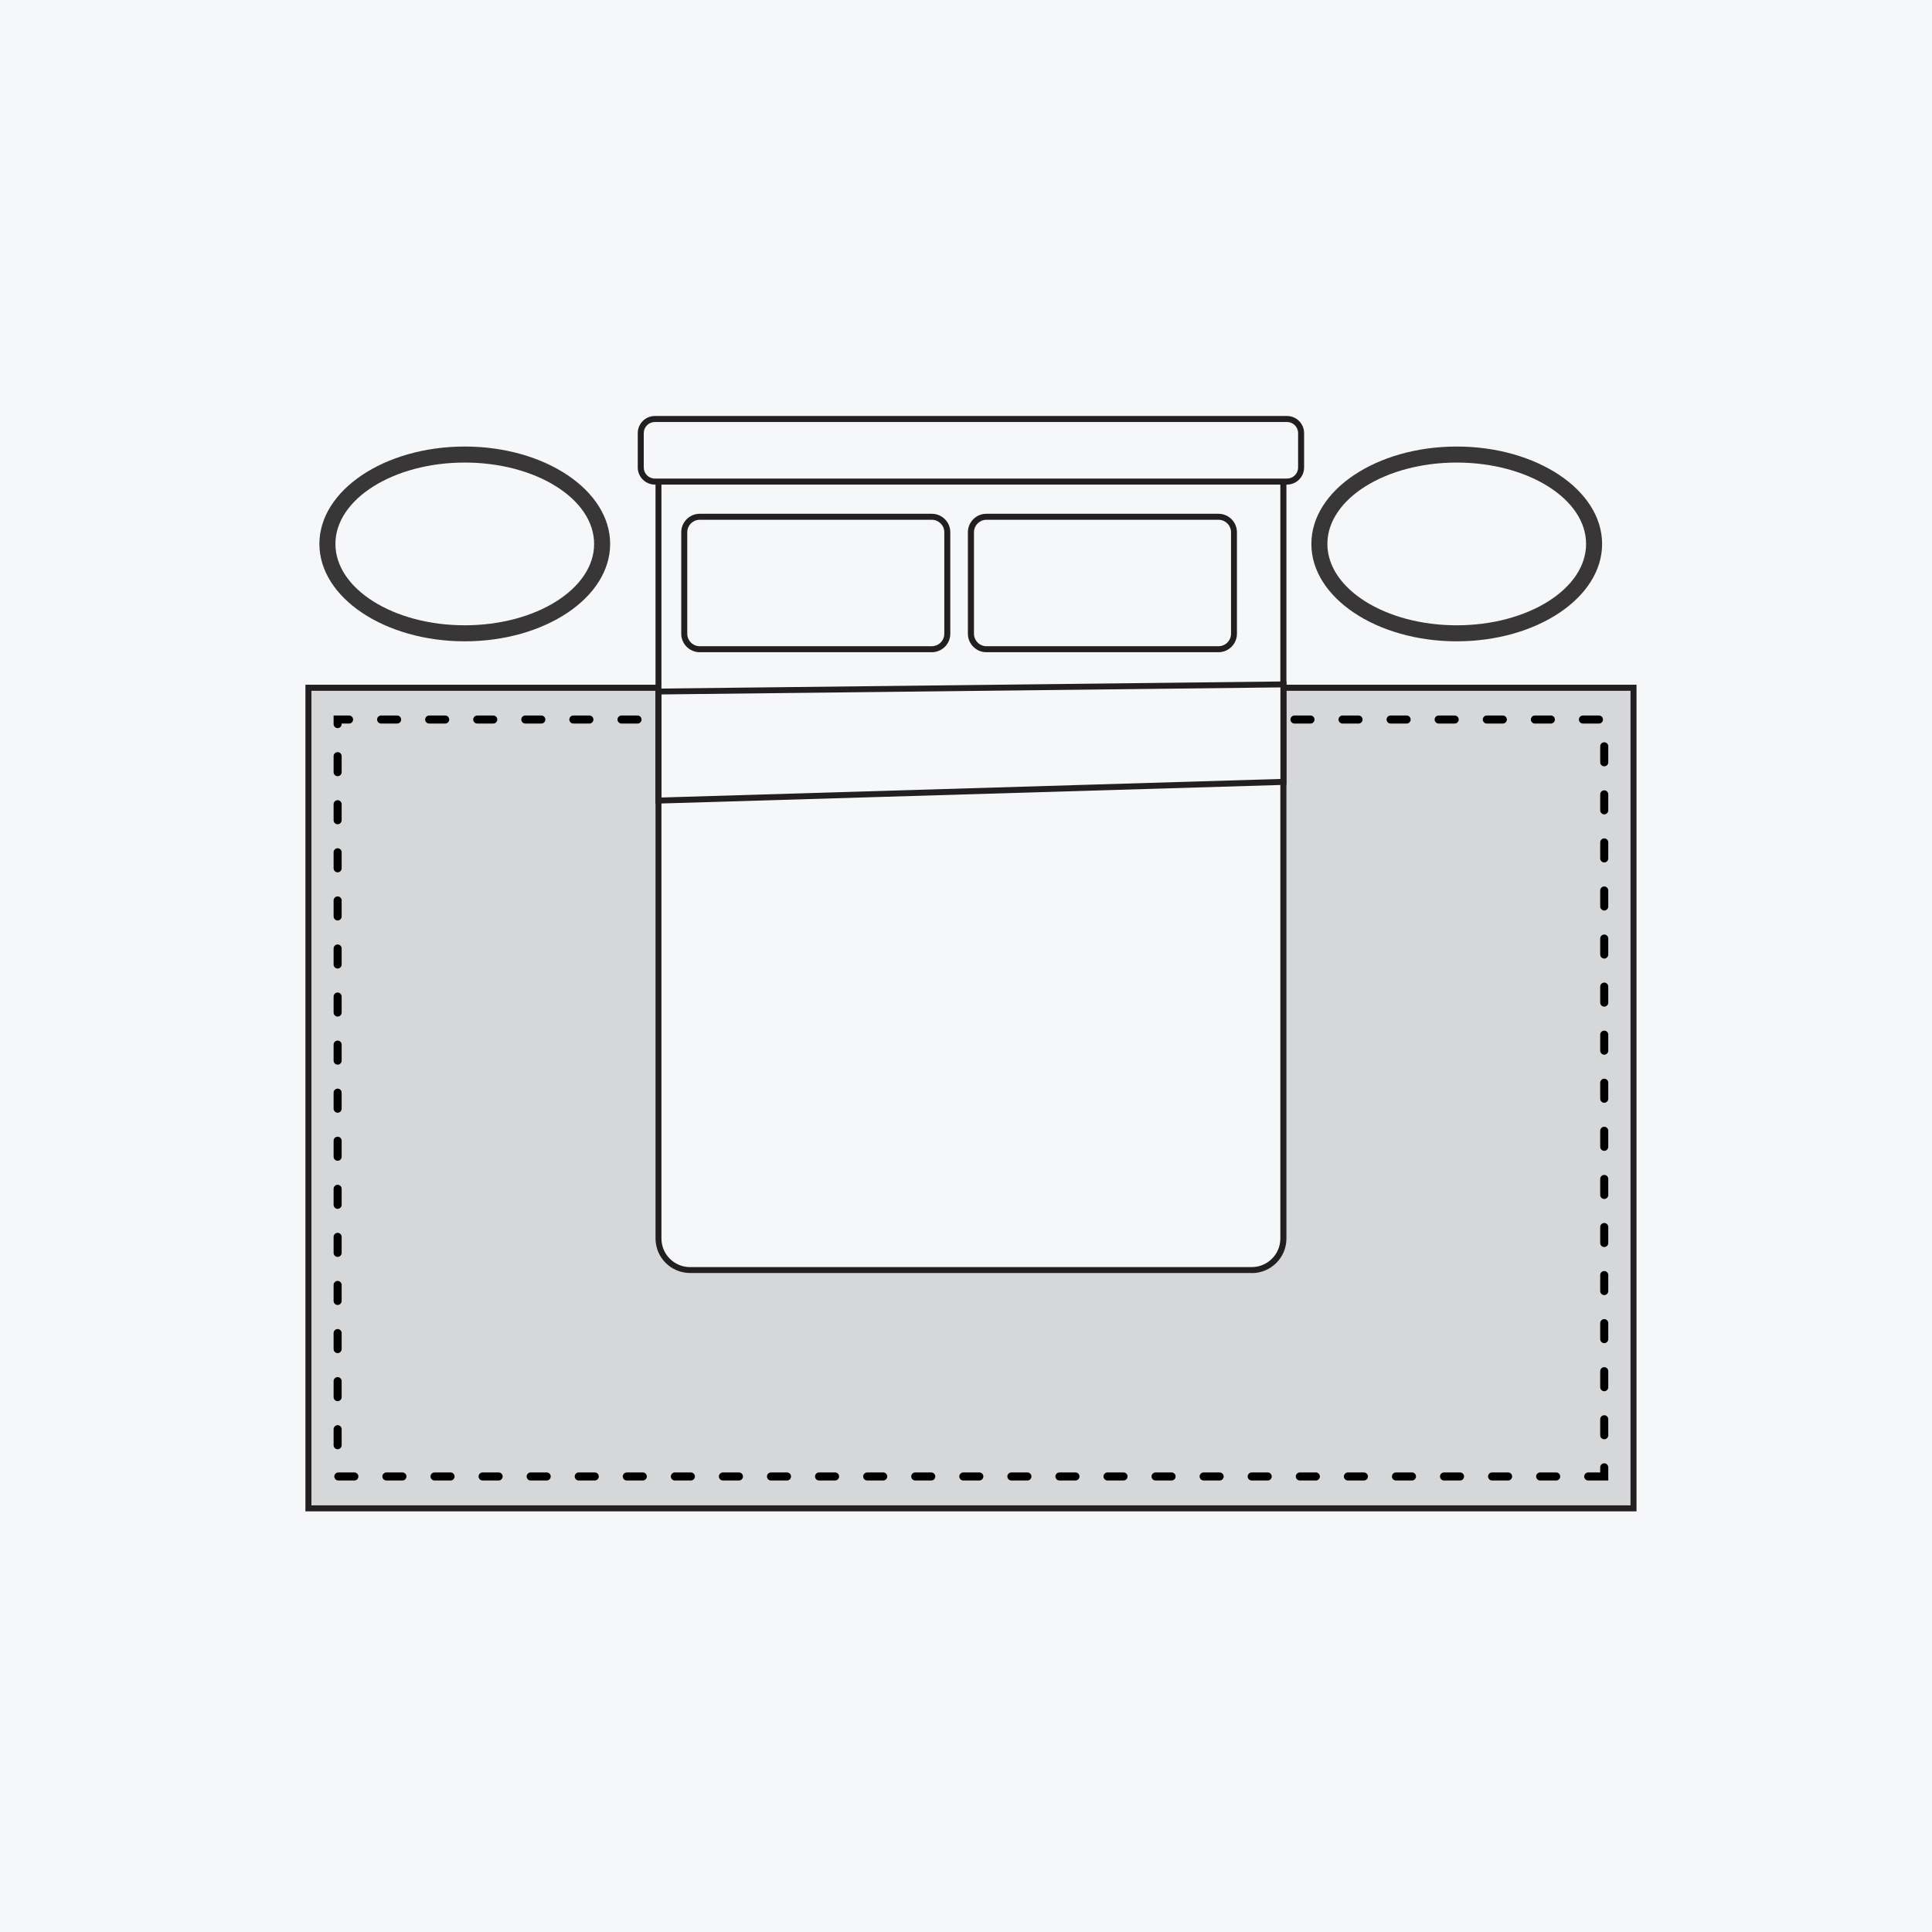
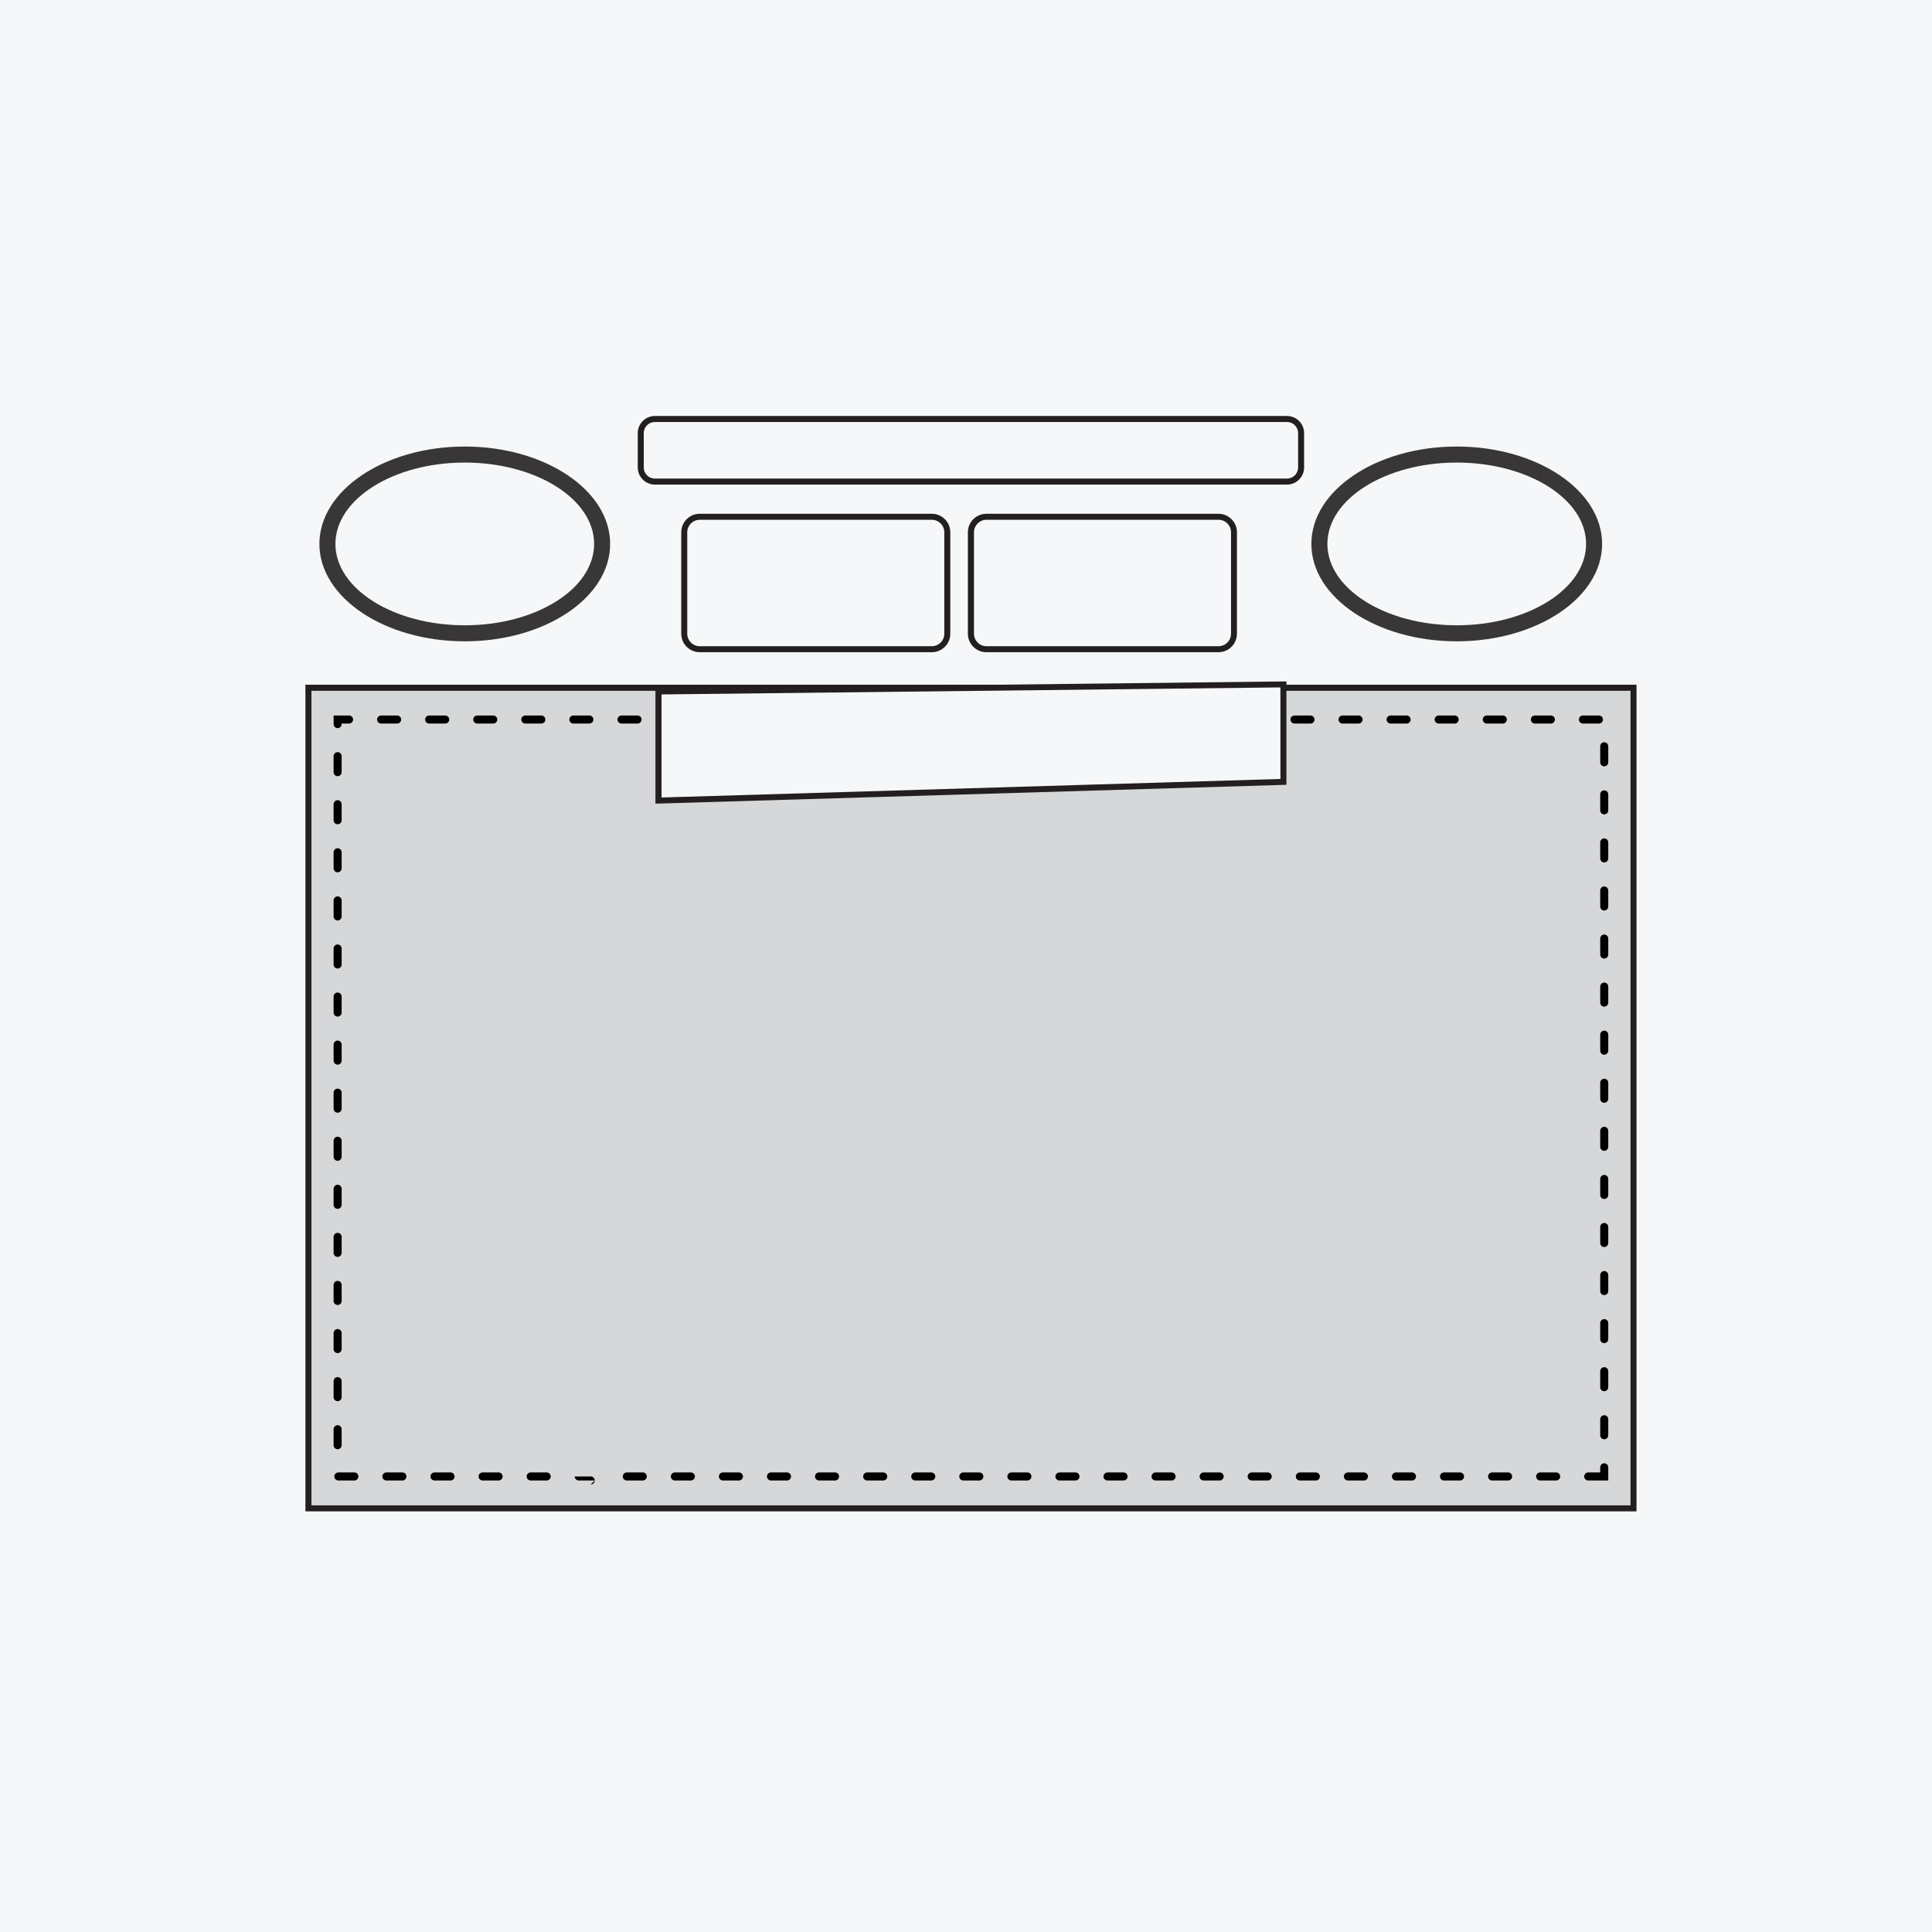
<svg xmlns="http://www.w3.org/2000/svg" viewBox="0 0 244.8 244.8" version="1.1">
  <defs>
    <style>
      .st0 {
        fill: #231f20;
      }

      .st1 {
        fill: #f5f7f9;
      }

      .st2 {
        fill: #383636;
      }

      .st3 {
        fill: #d6d7d8;
      }
    </style>
  </defs>
  <g id="Layer_2">
    <rect height="261.33" width="256" y="-9.33" x="-5.6" class="st1" />
  </g>
  <g id="Layer_1">
    <g>
      <rect height="103.98" width="167.9" y="87.14" x="39.08" class="st3" />
      <path d="M207.36,191.5H38.7v-104.74h168.66v104.74ZM39.46,190.74h167.14v-103.21H39.46v103.21Z" class="st0" />
    </g>
-     <path d="M203.78,187.59h-2.54c-.28,0-.51-.23-.51-.51s.23-.51.51-.51h1.52v-.65c0-.28.23-.51.51-.51s.51.23.51.51v1.67ZM197.18,187.59h-2.03c-.28,0-.51-.23-.51-.51s.23-.51.51-.51h2.03c.28,0,.51.23.51.51s-.23.51-.51.51ZM191.09,187.59h-2.03c-.28,0-.51-.23-.51-.51s.23-.51.51-.51h2.03c.28,0,.51.23.51.51s-.23.51-.51.51ZM185,187.59h-2.03c-.28,0-.51-.23-.51-.51s.23-.51.51-.51h2.03c.28,0,.51.23.51.51s-.23.51-.51.51ZM178.91,187.59h-2.03c-.28,0-.51-.23-.51-.51s.23-.51.51-.51h2.03c.28,0,.51.23.51.51s-.23.51-.51.51ZM172.82,187.59h-2.03c-.28,0-.51-.23-.51-.51s.23-.51.51-.51h2.03c.28,0,.51.23.51.51s-.23.51-.51.51ZM166.73,187.59h-2.03c-.28,0-.51-.23-.51-.51s.23-.51.51-.51h2.03c.28,0,.51.23.51.51s-.23.51-.51.51ZM160.63,187.59h-2.03c-.28,0-.51-.23-.51-.51s.23-.51.51-.51h2.03c.28,0,.51.23.51.51s-.23.51-.51.51ZM154.54,187.59h-2.03c-.28,0-.51-.23-.51-.51s.23-.51.51-.51h2.03c.28,0,.51.23.51.51s-.23.51-.51.51ZM148.45,187.59h-2.03c-.28,0-.51-.23-.51-.51s.23-.51.51-.51h2.03c.28,0,.51.23.51.51s-.23.51-.51.51ZM142.36,187.59h-2.03c-.28,0-.51-.23-.51-.51s.23-.51.51-.51h2.03c.28,0,.51.23.51.51s-.23.51-.51.51ZM136.27,187.59h-2.03c-.28,0-.51-.23-.51-.51s.23-.51.51-.51h2.03c.28,0,.51.23.51.51s-.23.51-.51.51ZM130.18,187.59h-2.03c-.28,0-.51-.23-.51-.51s.23-.51.51-.51h2.03c.28,0,.51.23.51.51s-.23.51-.51.51ZM124.09,187.59h-2.03c-.28,0-.51-.23-.51-.51s.23-.51.51-.51h2.03c.28,0,.51.23.51.51s-.23.51-.51.51ZM118,187.59h-2.03c-.28,0-.51-.23-.51-.51s.23-.51.51-.51h2.03c.28,0,.51.23.51.51s-.23.51-.51.51ZM111.91,187.59h-2.03c-.28,0-.51-.23-.51-.51s.23-.51.51-.51h2.03c.28,0,.51.23.51.51s-.23.51-.51.51ZM105.81,187.59h-2.03c-.28,0-.51-.23-.51-.51s.23-.51.51-.51h2.03c.28,0,.51.23.51.51s-.23.51-.51.51ZM99.72,187.59h-2.03c-.28,0-.51-.23-.51-.51s.23-.51.51-.51h2.03c.28,0,.51.23.51.51s-.23.51-.51.51ZM93.63,187.59h-2.03c-.28,0-.51-.23-.51-.51s.23-.51.51-.51h2.03c.28,0,.51.23.51.51s-.23.51-.51.51ZM87.54,187.59h-2.03c-.28,0-.51-.23-.51-.51s.23-.51.51-.51h2.03c.28,0,.51.23.51.51s-.23.51-.51.51ZM81.45,187.59h-2.03c-.28,0-.51-.23-.51-.51s.23-.51.51-.51h2.03c.28,0,.51.23.51.51s-.23.51-.51.51ZM75.36,187.59h-2.03c-.28,0-.51-.23-.51-.51s.23-.51.51-.51h2.03c.28,0,.51.23.51.51s-.23.51-.51.51ZM69.27,187.59h-2.03c-.28,0-.51-.23-.51-.51s.23-.51.51-.51h2.03c.28,0,.51.23.51.51s-.23.51-.51.51ZM63.18,187.59h-2.03c-.28,0-.51-.23-.51-.51s.23-.51.51-.51h2.03c.28,0,.51.23.51.51s-.23.51-.51.51ZM57.09,187.59h-2.03c-.28,0-.51-.23-.51-.51s.23-.51.51-.51h2.03c.28,0,.51.23.51.51s-.23.51-.51.51ZM50.99,187.59h-2.03c-.28,0-.51-.23-.51-.51s.23-.51.51-.51h2.03c.28,0,.51.23.51.51s-.23.51-.51.51ZM44.9,187.59h-2.03c-.28,0-.51-.23-.51-.51s.23-.51.51-.51h2.03c.28,0,.51.23.51.51s-.23.51-.51.51ZM42.78,183.63c-.28,0-.51-.23-.51-.51v-2.03c0-.28.23-.51.51-.51s.51.23.51.51v2.03c0,.28-.23.51-.51.51ZM203.27,182.37c-.28,0-.51-.23-.51-.51v-2.03c0-.28.23-.51.51-.51s.51.23.51.51v2.03c0,.28-.23.51-.51.51ZM42.78,177.54c-.28,0-.51-.23-.51-.51v-2.03c0-.28.23-.51.51-.51s.51.23.51.51v2.03c0,.28-.23.51-.51.51ZM203.27,176.28c-.28,0-.51-.23-.51-.51v-2.03c0-.28.23-.51.51-.51s.51.23.51.51v2.03c0,.28-.23.51-.51.51ZM42.78,171.45c-.28,0-.51-.23-.51-.51v-2.03c0-.28.23-.51.51-.51s.51.23.51.51v2.03c0,.28-.23.51-.51.51ZM203.27,170.19c-.28,0-.51-.23-.51-.51v-2.03c0-.28.23-.51.51-.51s.51.23.51.51v2.03c0,.28-.23.51-.51.51ZM42.78,165.35c-.28,0-.51-.23-.51-.51v-2.03c0-.28.23-.51.51-.51s.51.23.51.51v2.03c0,.28-.23.51-.51.51ZM203.27,164.1c-.28,0-.51-.23-.51-.51v-2.03c0-.28.23-.51.51-.51s.51.23.51.51v2.03c0,.28-.23.51-.51.51ZM42.78,159.26c-.28,0-.51-.23-.51-.51v-2.03c0-.28.23-.51.51-.51s.51.23.51.51v2.03c0,.28-.23.51-.51.51ZM203.27,158.01c-.28,0-.51-.23-.51-.51v-2.03c0-.28.23-.51.51-.51s.51.23.51.51v2.03c0,.28-.23.51-.51.51ZM42.78,153.17c-.28,0-.51-.23-.51-.51v-2.03c0-.28.23-.51.51-.51s.51.23.51.51v2.03c0,.28-.23.51-.51.51ZM203.27,151.92c-.28,0-.51-.23-.51-.51v-2.03c0-.28.23-.51.51-.51s.51.23.51.51v2.03c0,.28-.23.51-.51.51ZM42.78,147.08c-.28,0-.51-.23-.51-.51v-2.03c0-.28.23-.51.51-.51s.51.23.51.51v2.03c0,.28-.23.51-.51.51ZM203.27,145.82c-.28,0-.51-.23-.51-.51v-2.03c0-.28.23-.51.51-.51s.51.23.51.51v2.03c0,.28-.23.51-.51.51ZM42.78,140.99c-.28,0-.51-.23-.51-.51v-2.03c0-.28.23-.51.51-.51s.51.23.51.51v2.03c0,.28-.23.51-.51.51ZM203.27,139.73c-.28,0-.51-.23-.51-.51v-2.03c0-.28.23-.51.51-.51s.51.23.51.51v2.03c0,.28-.23.51-.51.51ZM42.78,134.9c-.28,0-.51-.23-.51-.51v-2.03c0-.28.23-.51.51-.51s.51.23.51.51v2.03c0,.28-.23.51-.51.51ZM203.27,133.64c-.28,0-.51-.23-.51-.51v-2.03c0-.28.23-.51.51-.51s.51.23.51.51v2.03c0,.28-.23.51-.51.51ZM42.78,128.81c-.28,0-.51-.23-.51-.51v-2.03c0-.28.23-.51.51-.51s.51.23.51.51v2.03c0,.28-.23.51-.51.51ZM203.27,127.55c-.28,0-.51-.23-.51-.51v-2.03c0-.28.23-.51.51-.51s.51.23.51.51v2.03c0,.28-.23.51-.51.51ZM42.78,122.72c-.28,0-.51-.23-.51-.51v-2.03c0-.28.23-.51.51-.51s.51.23.51.51v2.03c0,.28-.23.51-.51.51ZM203.27,121.46c-.28,0-.51-.23-.51-.51v-2.03c0-.28.23-.51.51-.51s.51.23.51.51v2.03c0,.28-.23.51-.51.51ZM42.78,116.63c-.28,0-.51-.23-.51-.51v-2.03c0-.28.23-.51.51-.51s.51.23.51.51v2.03c0,.28-.23.51-.51.51ZM203.27,115.37c-.28,0-.51-.23-.51-.51v-2.03c0-.28.23-.51.51-.51s.51.23.51.51v2.03c0,.28-.23.51-.51.51ZM42.78,110.53c-.28,0-.51-.23-.51-.51v-2.03c0-.28.23-.51.51-.51s.51.23.51.51v2.03c0,.28-.23.51-.51.51ZM203.27,109.28c-.28,0-.51-.23-.51-.51v-2.03c0-.28.23-.51.51-.51s.51.23.51.51v2.03c0,.28-.23.51-.51.51ZM42.78,104.44c-.28,0-.51-.23-.51-.51v-2.03c0-.28.23-.51.51-.51s.51.23.51.51v2.03c0,.28-.23.51-.51.51ZM203.27,103.19c-.28,0-.51-.23-.51-.51v-2.03c0-.28.23-.51.51-.51s.51.23.51.51v2.03c0,.28-.23.51-.51.51ZM42.78,98.35c-.28,0-.51-.23-.51-.51v-2.03c0-.28.23-.51.51-.51s.51.23.51.51v2.03c0,.28-.23.51-.51.51ZM203.27,97.1c-.28,0-.51-.23-.51-.51v-2.03c0-.28.23-.51.51-.51s.51.23.51.51v2.03c0,.28-.23.51-.51.51ZM42.78,92.26c-.28,0-.51-.23-.51-.51v-1.09h1.96c.28,0,.51.23.51.51s-.23.51-.51.51h-.94v.07c0,.28-.23.51-.51.51ZM202.6,91.68h-2.03c-.28,0-.51-.23-.51-.51s.23-.51.51-.51h2.03c.28,0,.51.23.51.51s-.23.51-.51.51ZM196.51,91.68h-2.03c-.28,0-.51-.23-.51-.51s.23-.51.51-.51h2.03c.28,0,.51.23.51.51s-.23.51-.51.51ZM190.42,91.68h-2.03c-.28,0-.51-.23-.51-.51s.23-.51.51-.51h2.03c.28,0,.51.23.51.51s-.23.51-.51.51ZM184.32,91.68h-2.03c-.28,0-.51-.23-.51-.51s.23-.51.51-.51h2.03c.28,0,.51.23.51.51s-.23.51-.51.51ZM178.23,91.68h-2.03c-.28,0-.51-.23-.51-.51s.23-.51.51-.51h2.03c.28,0,.51.23.51.51s-.23.51-.51.51ZM172.14,91.68h-2.03c-.28,0-.51-.23-.51-.51s.23-.51.51-.51h2.03c.28,0,.51.23.51.51s-.23.51-.51.51ZM166.05,91.68h-2.03c-.28,0-.51-.23-.51-.51s.23-.51.51-.51h2.03c.28,0,.51.23.51.51s-.23.51-.51.51ZM159.96,91.68h-2.03c-.28,0-.51-.23-.51-.51s.23-.51.51-.51h2.03c.28,0,.51.23.51.51s-.23.51-.51.51ZM153.87,91.68h-2.03c-.28,0-.51-.23-.51-.51s.23-.51.51-.51h2.03c.28,0,.51.23.51.51s-.23.51-.51.51ZM147.78,91.68h-2.03c-.28,0-.51-.23-.51-.51s.23-.51.51-.51h2.03c.28,0,.51.23.51.51s-.23.51-.51.51ZM141.69,91.68h-2.03c-.28,0-.51-.23-.51-.51s.23-.51.51-.51h2.03c.28,0,.51.23.51.51s-.23.51-.51.51ZM135.6,91.68h-2.03c-.28,0-.51-.23-.51-.51s.23-.51.51-.51h2.03c.28,0,.51.23.51.51s-.23.51-.51.51ZM129.5,91.68h-2.03c-.28,0-.51-.23-.51-.51s.23-.51.51-.51h2.03c.28,0,.51.23.51.51s-.23.51-.51.51ZM123.41,91.68h-2.03c-.28,0-.51-.23-.51-.51s.23-.51.51-.51h2.03c.28,0,.51.23.51.51s-.23.51-.51.51ZM117.32,91.68h-2.03c-.28,0-.51-.23-.51-.51s.23-.51.51-.51h2.03c.28,0,.51.23.51.51s-.23.51-.51.51ZM111.23,91.68h-2.03c-.28,0-.51-.23-.51-.51s.23-.51.51-.51h2.03c.28,0,.51.23.51.51s-.23.51-.51.51ZM105.14,91.68h-2.03c-.28,0-.51-.23-.51-.51s.23-.51.51-.51h2.03c.28,0,.51.23.51.51s-.23.51-.51.51ZM99.05,91.68h-2.03c-.28,0-.51-.23-.51-.51s.23-.51.51-.51h2.03c.28,0,.51.23.51.51s-.23.51-.51.51ZM92.96,91.68h-2.03c-.28,0-.51-.23-.51-.51s.23-.51.51-.51h2.03c.28,0,.51.23.51.51s-.23.51-.51.51ZM86.87,91.68h-2.03c-.28,0-.51-.23-.51-.51s.23-.51.51-.51h2.03c.28,0,.51.23.51.51s-.23.51-.51.51ZM80.78,91.68h-2.03c-.28,0-.51-.23-.51-.51s.23-.51.51-.51h2.03c.28,0,.51.23.51.51s-.23.51-.51.51ZM74.68,91.68h-2.03c-.28,0-.51-.23-.51-.51s.23-.51.51-.51h2.03c.28,0,.51.23.51.51s-.23.51-.51.51ZM68.59,91.68h-2.03c-.28,0-.51-.23-.51-.51s.23-.51.51-.51h2.03c.28,0,.51.23.51.51s-.23.51-.51.51ZM62.5,91.68h-2.03c-.28,0-.51-.23-.51-.51s.23-.51.51-.51h2.03c.28,0,.51.23.51.51s-.23.51-.51.51ZM56.41,91.68h-2.03c-.28,0-.51-.23-.51-.51s.23-.51.51-.51h2.03c.28,0,.51.23.51.51s-.23.51-.51.51ZM50.32,91.68h-2.03c-.28,0-.51-.23-.51-.51s.23-.51.51-.51h2.03c.28,0,.51.23.51.51s-.23.51-.51.51Z" />
+     <path d="M203.78,187.59h-2.54c-.28,0-.51-.23-.51-.51s.23-.51.51-.51h1.52v-.65c0-.28.23-.51.51-.51s.51.23.51.51v1.67ZM197.18,187.59h-2.03c-.28,0-.51-.23-.51-.51s.23-.51.51-.51h2.03c.28,0,.51.23.51.51s-.23.51-.51.51ZM191.09,187.59h-2.03c-.28,0-.51-.23-.51-.51s.23-.51.51-.51h2.03c.28,0,.51.23.51.51s-.23.51-.51.51ZM185,187.59h-2.03c-.28,0-.51-.23-.51-.51s.23-.51.51-.51h2.03c.28,0,.51.23.51.51s-.23.51-.51.51ZM178.91,187.59h-2.03c-.28,0-.51-.23-.51-.51s.23-.51.51-.51h2.03c.28,0,.51.23.51.51s-.23.51-.51.51ZM172.82,187.59h-2.03c-.28,0-.51-.23-.51-.51s.23-.51.51-.51h2.03c.28,0,.51.23.51.51s-.23.51-.51.51ZM166.73,187.59h-2.03c-.28,0-.51-.23-.51-.51s.23-.51.51-.51h2.03c.28,0,.51.23.51.51s-.23.51-.51.51ZM160.63,187.59h-2.03c-.28,0-.51-.23-.51-.51s.23-.51.51-.51h2.03c.28,0,.51.23.51.51s-.23.51-.51.51ZM154.54,187.59h-2.03c-.28,0-.51-.23-.51-.51s.23-.51.51-.51h2.03c.28,0,.51.23.51.51s-.23.51-.51.51ZM148.45,187.59h-2.03c-.28,0-.51-.23-.51-.51s.23-.51.51-.51h2.03c.28,0,.51.23.51.51s-.23.51-.51.51ZM142.36,187.59h-2.03c-.28,0-.51-.23-.51-.51s.23-.51.51-.51h2.03c.28,0,.51.23.51.51s-.23.51-.51.51ZM136.27,187.59h-2.03c-.28,0-.51-.23-.51-.51s.23-.51.51-.51h2.03c.28,0,.51.23.51.51s-.23.51-.51.51ZM130.18,187.59h-2.03c-.28,0-.51-.23-.51-.51s.23-.51.51-.51h2.03c.28,0,.51.23.51.51s-.23.51-.51.51ZM124.09,187.59h-2.03c-.28,0-.51-.23-.51-.51s.23-.51.51-.51h2.03c.28,0,.51.23.51.51s-.23.51-.51.51ZM118,187.59h-2.03c-.28,0-.51-.23-.51-.51s.23-.51.51-.51h2.03c.28,0,.51.23.51.51s-.23.51-.51.51ZM111.91,187.59h-2.03c-.28,0-.51-.23-.51-.51s.23-.51.51-.51h2.03c.28,0,.51.23.51.51s-.23.51-.51.51ZM105.81,187.59h-2.03c-.28,0-.51-.23-.51-.51s.23-.51.51-.51h2.03c.28,0,.51.23.51.51s-.23.51-.51.51ZM99.72,187.59h-2.03c-.28,0-.51-.23-.51-.51s.23-.51.51-.51h2.03c.28,0,.51.23.51.51s-.23.51-.51.51ZM93.63,187.59h-2.03c-.28,0-.51-.23-.51-.51s.23-.51.51-.51h2.03c.28,0,.51.23.51.51s-.23.51-.51.51ZM87.54,187.59h-2.03c-.28,0-.51-.23-.51-.51s.23-.51.51-.51h2.03c.28,0,.51.23.51.51s-.23.51-.51.51ZM81.45,187.59h-2.03c-.28,0-.51-.23-.51-.51s.23-.51.51-.51h2.03c.28,0,.51.23.51.51s-.23.51-.51.51ZM75.36,187.59h-2.03c-.28,0-.51-.23-.51-.51h2.03c.28,0,.51.23.51.51s-.23.51-.51.51ZM69.27,187.59h-2.03c-.28,0-.51-.23-.51-.51s.23-.51.51-.51h2.03c.28,0,.51.23.51.51s-.23.51-.51.51ZM63.18,187.59h-2.03c-.28,0-.51-.23-.51-.51s.23-.51.51-.51h2.03c.28,0,.51.23.51.51s-.23.51-.51.51ZM57.09,187.59h-2.03c-.28,0-.51-.23-.51-.51s.23-.51.51-.51h2.03c.28,0,.51.23.51.51s-.23.51-.51.51ZM50.99,187.59h-2.03c-.28,0-.51-.23-.51-.51s.23-.51.51-.51h2.03c.28,0,.51.23.51.51s-.23.51-.51.51ZM44.9,187.59h-2.03c-.28,0-.51-.23-.51-.51s.23-.51.51-.51h2.03c.28,0,.51.23.51.51s-.23.51-.51.51ZM42.78,183.63c-.28,0-.51-.23-.51-.51v-2.03c0-.28.23-.51.51-.51s.51.23.51.51v2.03c0,.28-.23.51-.51.51ZM203.27,182.37c-.28,0-.51-.23-.51-.51v-2.03c0-.28.23-.51.51-.51s.51.23.51.51v2.03c0,.28-.23.51-.51.51ZM42.78,177.54c-.28,0-.51-.23-.51-.51v-2.03c0-.28.23-.51.51-.51s.51.23.51.51v2.03c0,.28-.23.51-.51.51ZM203.27,176.28c-.28,0-.51-.23-.51-.51v-2.03c0-.28.23-.51.51-.51s.51.23.51.51v2.03c0,.28-.23.51-.51.51ZM42.78,171.45c-.28,0-.51-.23-.51-.51v-2.03c0-.28.23-.51.51-.51s.51.23.51.51v2.03c0,.28-.23.51-.51.51ZM203.27,170.19c-.28,0-.51-.23-.51-.51v-2.03c0-.28.23-.51.51-.51s.51.23.51.51v2.03c0,.28-.23.51-.51.51ZM42.78,165.35c-.28,0-.51-.23-.51-.51v-2.03c0-.28.23-.51.51-.51s.51.23.51.51v2.03c0,.28-.23.51-.51.51ZM203.27,164.1c-.28,0-.51-.23-.51-.51v-2.03c0-.28.23-.51.51-.51s.51.23.51.51v2.03c0,.28-.23.51-.51.51ZM42.78,159.26c-.28,0-.51-.23-.51-.51v-2.03c0-.28.23-.51.51-.51s.51.23.51.51v2.03c0,.28-.23.51-.51.51ZM203.27,158.01c-.28,0-.51-.23-.51-.51v-2.03c0-.28.23-.51.51-.51s.51.23.51.51v2.03c0,.28-.23.51-.51.51ZM42.78,153.17c-.28,0-.51-.23-.51-.51v-2.03c0-.28.23-.51.51-.51s.51.23.51.51v2.03c0,.28-.23.51-.51.51ZM203.27,151.92c-.28,0-.51-.23-.51-.51v-2.03c0-.28.23-.51.51-.51s.51.23.51.51v2.03c0,.28-.23.51-.51.51ZM42.78,147.08c-.28,0-.51-.23-.51-.51v-2.03c0-.28.23-.51.51-.51s.51.23.51.51v2.03c0,.28-.23.51-.51.51ZM203.27,145.82c-.28,0-.51-.23-.51-.51v-2.03c0-.28.23-.51.51-.51s.51.23.51.51v2.03c0,.28-.23.51-.51.51ZM42.78,140.99c-.28,0-.51-.23-.51-.51v-2.03c0-.28.23-.51.51-.51s.51.23.51.51v2.03c0,.28-.23.51-.51.51ZM203.27,139.73c-.28,0-.51-.23-.51-.51v-2.03c0-.28.23-.51.51-.51s.51.23.51.51v2.03c0,.28-.23.51-.51.51ZM42.78,134.9c-.28,0-.51-.23-.51-.51v-2.03c0-.28.23-.51.51-.51s.51.23.51.51v2.03c0,.28-.23.51-.51.51ZM203.27,133.64c-.28,0-.51-.23-.51-.51v-2.03c0-.28.23-.51.51-.51s.51.23.51.51v2.03c0,.28-.23.51-.51.51ZM42.78,128.81c-.28,0-.51-.23-.51-.51v-2.03c0-.28.23-.51.51-.51s.51.23.51.51v2.03c0,.28-.23.51-.51.51ZM203.27,127.55c-.28,0-.51-.23-.51-.51v-2.03c0-.28.23-.51.51-.51s.51.23.51.51v2.03c0,.28-.23.51-.51.51ZM42.78,122.72c-.28,0-.51-.23-.51-.51v-2.03c0-.28.23-.51.51-.51s.51.23.51.51v2.03c0,.28-.23.51-.51.51ZM203.27,121.46c-.28,0-.51-.23-.51-.51v-2.03c0-.28.23-.51.51-.51s.51.23.51.51v2.03c0,.28-.23.51-.51.51ZM42.78,116.63c-.28,0-.51-.23-.51-.51v-2.03c0-.28.23-.51.51-.51s.51.23.51.51v2.03c0,.28-.23.51-.51.51ZM203.27,115.37c-.28,0-.51-.23-.51-.51v-2.03c0-.28.23-.51.51-.51s.51.23.51.51v2.03c0,.28-.23.51-.51.51ZM42.78,110.53c-.28,0-.51-.23-.51-.51v-2.03c0-.28.23-.51.51-.51s.51.23.51.51v2.03c0,.28-.23.51-.51.51ZM203.27,109.28c-.28,0-.51-.23-.51-.51v-2.03c0-.28.23-.51.51-.51s.51.23.51.51v2.03c0,.28-.23.51-.51.51ZM42.78,104.44c-.28,0-.51-.23-.51-.51v-2.03c0-.28.23-.51.51-.51s.51.23.51.51v2.03c0,.28-.23.51-.51.51ZM203.27,103.19c-.28,0-.51-.23-.51-.51v-2.03c0-.28.23-.51.51-.51s.51.23.51.51v2.03c0,.28-.23.51-.51.51ZM42.78,98.35c-.28,0-.51-.23-.51-.51v-2.03c0-.28.23-.51.51-.51s.51.23.51.51v2.03c0,.28-.23.51-.51.51ZM203.27,97.1c-.28,0-.51-.23-.51-.51v-2.03c0-.28.23-.51.51-.51s.51.23.51.51v2.03c0,.28-.23.51-.51.51ZM42.78,92.26c-.28,0-.51-.23-.51-.51v-1.09h1.96c.28,0,.51.23.51.51s-.23.51-.51.51h-.94v.07c0,.28-.23.51-.51.51ZM202.6,91.68h-2.03c-.28,0-.51-.23-.51-.51s.23-.51.51-.51h2.03c.28,0,.51.23.51.51s-.23.51-.51.51ZM196.51,91.68h-2.03c-.28,0-.51-.23-.51-.51s.23-.51.51-.51h2.03c.28,0,.51.23.51.51s-.23.51-.51.51ZM190.42,91.68h-2.03c-.28,0-.51-.23-.51-.51s.23-.51.51-.51h2.03c.28,0,.51.23.51.51s-.23.51-.51.51ZM184.32,91.68h-2.03c-.28,0-.51-.23-.51-.51s.23-.51.51-.51h2.03c.28,0,.51.23.51.51s-.23.51-.51.51ZM178.23,91.68h-2.03c-.28,0-.51-.23-.51-.51s.23-.51.51-.51h2.03c.28,0,.51.23.51.51s-.23.51-.51.51ZM172.14,91.68h-2.03c-.28,0-.51-.23-.51-.51s.23-.51.51-.51h2.03c.28,0,.51.23.51.51s-.23.51-.51.51ZM166.05,91.68h-2.03c-.28,0-.51-.23-.51-.51s.23-.51.51-.51h2.03c.28,0,.51.23.51.51s-.23.51-.51.51ZM159.96,91.68h-2.03c-.28,0-.51-.23-.51-.51s.23-.51.51-.51h2.03c.28,0,.51.23.51.51s-.23.51-.51.51ZM153.87,91.68h-2.03c-.28,0-.51-.23-.51-.51s.23-.51.51-.51h2.03c.28,0,.51.23.51.51s-.23.51-.51.51ZM147.78,91.68h-2.03c-.28,0-.51-.23-.51-.51s.23-.51.51-.51h2.03c.28,0,.51.23.51.51s-.23.51-.51.51ZM141.69,91.68h-2.03c-.28,0-.51-.23-.51-.51s.23-.51.51-.51h2.03c.28,0,.51.23.51.51s-.23.51-.51.51ZM135.6,91.68h-2.03c-.28,0-.51-.23-.51-.51s.23-.51.51-.51h2.03c.28,0,.51.23.51.51s-.23.51-.51.51ZM129.5,91.68h-2.03c-.28,0-.51-.23-.51-.51s.23-.51.51-.51h2.03c.28,0,.51.23.51.51s-.23.51-.51.51ZM123.41,91.68h-2.03c-.28,0-.51-.23-.51-.51s.23-.51.51-.51h2.03c.28,0,.51.23.51.51s-.23.51-.51.51ZM117.32,91.68h-2.03c-.28,0-.51-.23-.51-.51s.23-.51.51-.51h2.03c.28,0,.51.23.51.51s-.23.51-.51.51ZM111.23,91.68h-2.03c-.28,0-.51-.23-.51-.51s.23-.51.51-.51h2.03c.28,0,.51.23.51.51s-.23.51-.51.51ZM105.14,91.68h-2.03c-.28,0-.51-.23-.51-.51s.23-.51.51-.51h2.03c.28,0,.51.23.51.51s-.23.51-.51.51ZM99.05,91.68h-2.03c-.28,0-.51-.23-.51-.51s.23-.51.51-.51h2.03c.28,0,.51.23.51.51s-.23.51-.51.51ZM92.96,91.68h-2.03c-.28,0-.51-.23-.51-.51s.23-.51.51-.51h2.03c.28,0,.51.23.51.51s-.23.51-.51.51ZM86.87,91.68h-2.03c-.28,0-.51-.23-.51-.51s.23-.51.51-.51h2.03c.28,0,.51.23.51.51s-.23.51-.51.51ZM80.78,91.68h-2.03c-.28,0-.51-.23-.51-.51s.23-.51.51-.51h2.03c.28,0,.51.23.51.51s-.23.51-.51.51ZM74.68,91.68h-2.03c-.28,0-.51-.23-.51-.51s.23-.51.51-.51h2.03c.28,0,.51.23.51.51s-.23.51-.51.51ZM68.59,91.68h-2.03c-.28,0-.51-.23-.51-.51s.23-.51.51-.51h2.03c.28,0,.51.23.51.51s-.23.51-.51.51ZM62.5,91.68h-2.03c-.28,0-.51-.23-.51-.51s.23-.51.51-.51h2.03c.28,0,.51.23.51.51s-.23.51-.51.51ZM56.41,91.68h-2.03c-.28,0-.51-.23-.51-.51s.23-.51.51-.51h2.03c.28,0,.51.23.51.51s-.23.51-.51.51ZM50.32,91.68h-2.03c-.28,0-.51-.23-.51-.51s.23-.51.51-.51h2.03c.28,0,.51.23.51.51s-.23.51-.51.51Z" />
    <g>
-       <rect ry="4" rx="4" height="104.21" width="79.18" y="56.71" x="83.44" class="st1" />
-       <path d="M158.62,161.3h-71.18c-2.42,0-4.38-1.96-4.38-4.38V60.71c0-2.42,1.96-4.38,4.38-4.38h71.18c2.42,0,4.38,1.96,4.38,4.38v96.22c0,2.42-1.96,4.38-4.38,4.38ZM87.43,57.09c-2,0-3.62,1.62-3.62,3.62v96.22c0,2,1.62,3.62,3.62,3.62h71.18c1.99,0,3.62-1.62,3.62-3.62V60.71c0-2-1.62-3.62-3.62-3.62h-71.18Z" class="st0" />
-     </g>
+       </g>
    <g>
      <rect ry="1.79" rx="1.79" height="7.93" width="83.66" y="53.09" x="81.19" class="st1" />
      <path d="M163.07,61.4h-80.09c-1.2,0-2.17-.97-2.17-2.17v-4.35c0-1.2.97-2.17,2.17-2.17h80.09c1.2,0,2.17.97,2.17,2.17v4.35c0,1.2-.97,2.17-2.17,2.17ZM82.98,53.47c-.78,0-1.41.63-1.41,1.41v4.35c0,.78.63,1.41,1.41,1.41h80.09c.78,0,1.41-.63,1.41-1.41v-4.35c0-.78-.63-1.41-1.41-1.41h-80.09Z" class="st0" />
    </g>
    <g>
-       <rect ry="1.96" rx="1.96" height="16.78" width="33.33" y="65.48" x="86.7" class="st1" />
      <path d="M118.07,82.64h-29.41c-1.29,0-2.34-1.05-2.34-2.34v-12.86c0-1.29,1.05-2.34,2.34-2.34h29.41c1.29,0,2.34,1.05,2.34,2.34v12.86c0,1.29-1.05,2.34-2.34,2.34ZM88.66,65.86c-.87,0-1.58.71-1.58,1.58v12.86c0,.87.71,1.58,1.58,1.58h29.41c.87,0,1.58-.71,1.58-1.58v-12.86c0-.87-.71-1.58-1.58-1.58h-29.41Z" class="st0" />
    </g>
    <g>
      <rect ry="1.96" rx="1.96" height="16.78" width="33.33" y="65.48" x="123.03" class="st1" />
      <path d="M154.39,82.64h-29.41c-1.29,0-2.34-1.05-2.34-2.34v-12.86c0-1.29,1.05-2.34,2.34-2.34h29.41c1.29,0,2.34,1.05,2.34,2.34v12.86c0,1.29-1.05,2.34-2.34,2.34ZM124.99,65.86c-.87,0-1.58.71-1.58,1.58v12.86c0,.87.71,1.58,1.58,1.58h29.41c.87,0,1.58-.71,1.58-1.58v-12.86c0-.87-.71-1.58-1.58-1.58h-29.41Z" class="st0" />
    </g>
    <g>
      <polygon points="162.62 99.08 83.44 101.45 83.44 87.62 162.62 86.73 162.62 99.08" class="st1" />
      <path d="M83.05,101.84v-14.59h.38s79.57-.91,79.57-.91v13.1l-79.94,2.39ZM83.82,88v13.05l78.42-2.35v-11.6l-78.42.89Z" class="st0" />
    </g>
    <g>
      <ellipse ry="11.33" rx="17.4" cy="68.92" cx="58.89" class="st1" />
      <path d="M58.89,81.26c-10.15,0-18.42-5.54-18.42-12.34s8.26-12.34,18.42-12.34,18.42,5.54,18.42,12.34-8.26,12.34-18.42,12.34ZM58.89,58.61c-9.04,0-16.39,4.63-16.39,10.31s7.35,10.31,16.39,10.31,16.39-4.63,16.39-10.31-7.35-10.31-16.39-10.31Z" class="st2" />
    </g>
    <g>
      <ellipse ry="11.33" rx="17.4" cy="68.92" cx="184.58" class="st1" />
      <path d="M184.58,81.26c-10.15,0-18.42-5.54-18.42-12.34s8.26-12.34,18.42-12.34,18.42,5.54,18.42,12.34-8.26,12.34-18.42,12.34ZM184.58,58.61c-9.04,0-16.39,4.63-16.39,10.31s7.35,10.31,16.39,10.31,16.39-4.63,16.39-10.31-7.35-10.31-16.39-10.31Z" class="st2" />
    </g>
  </g>
</svg>